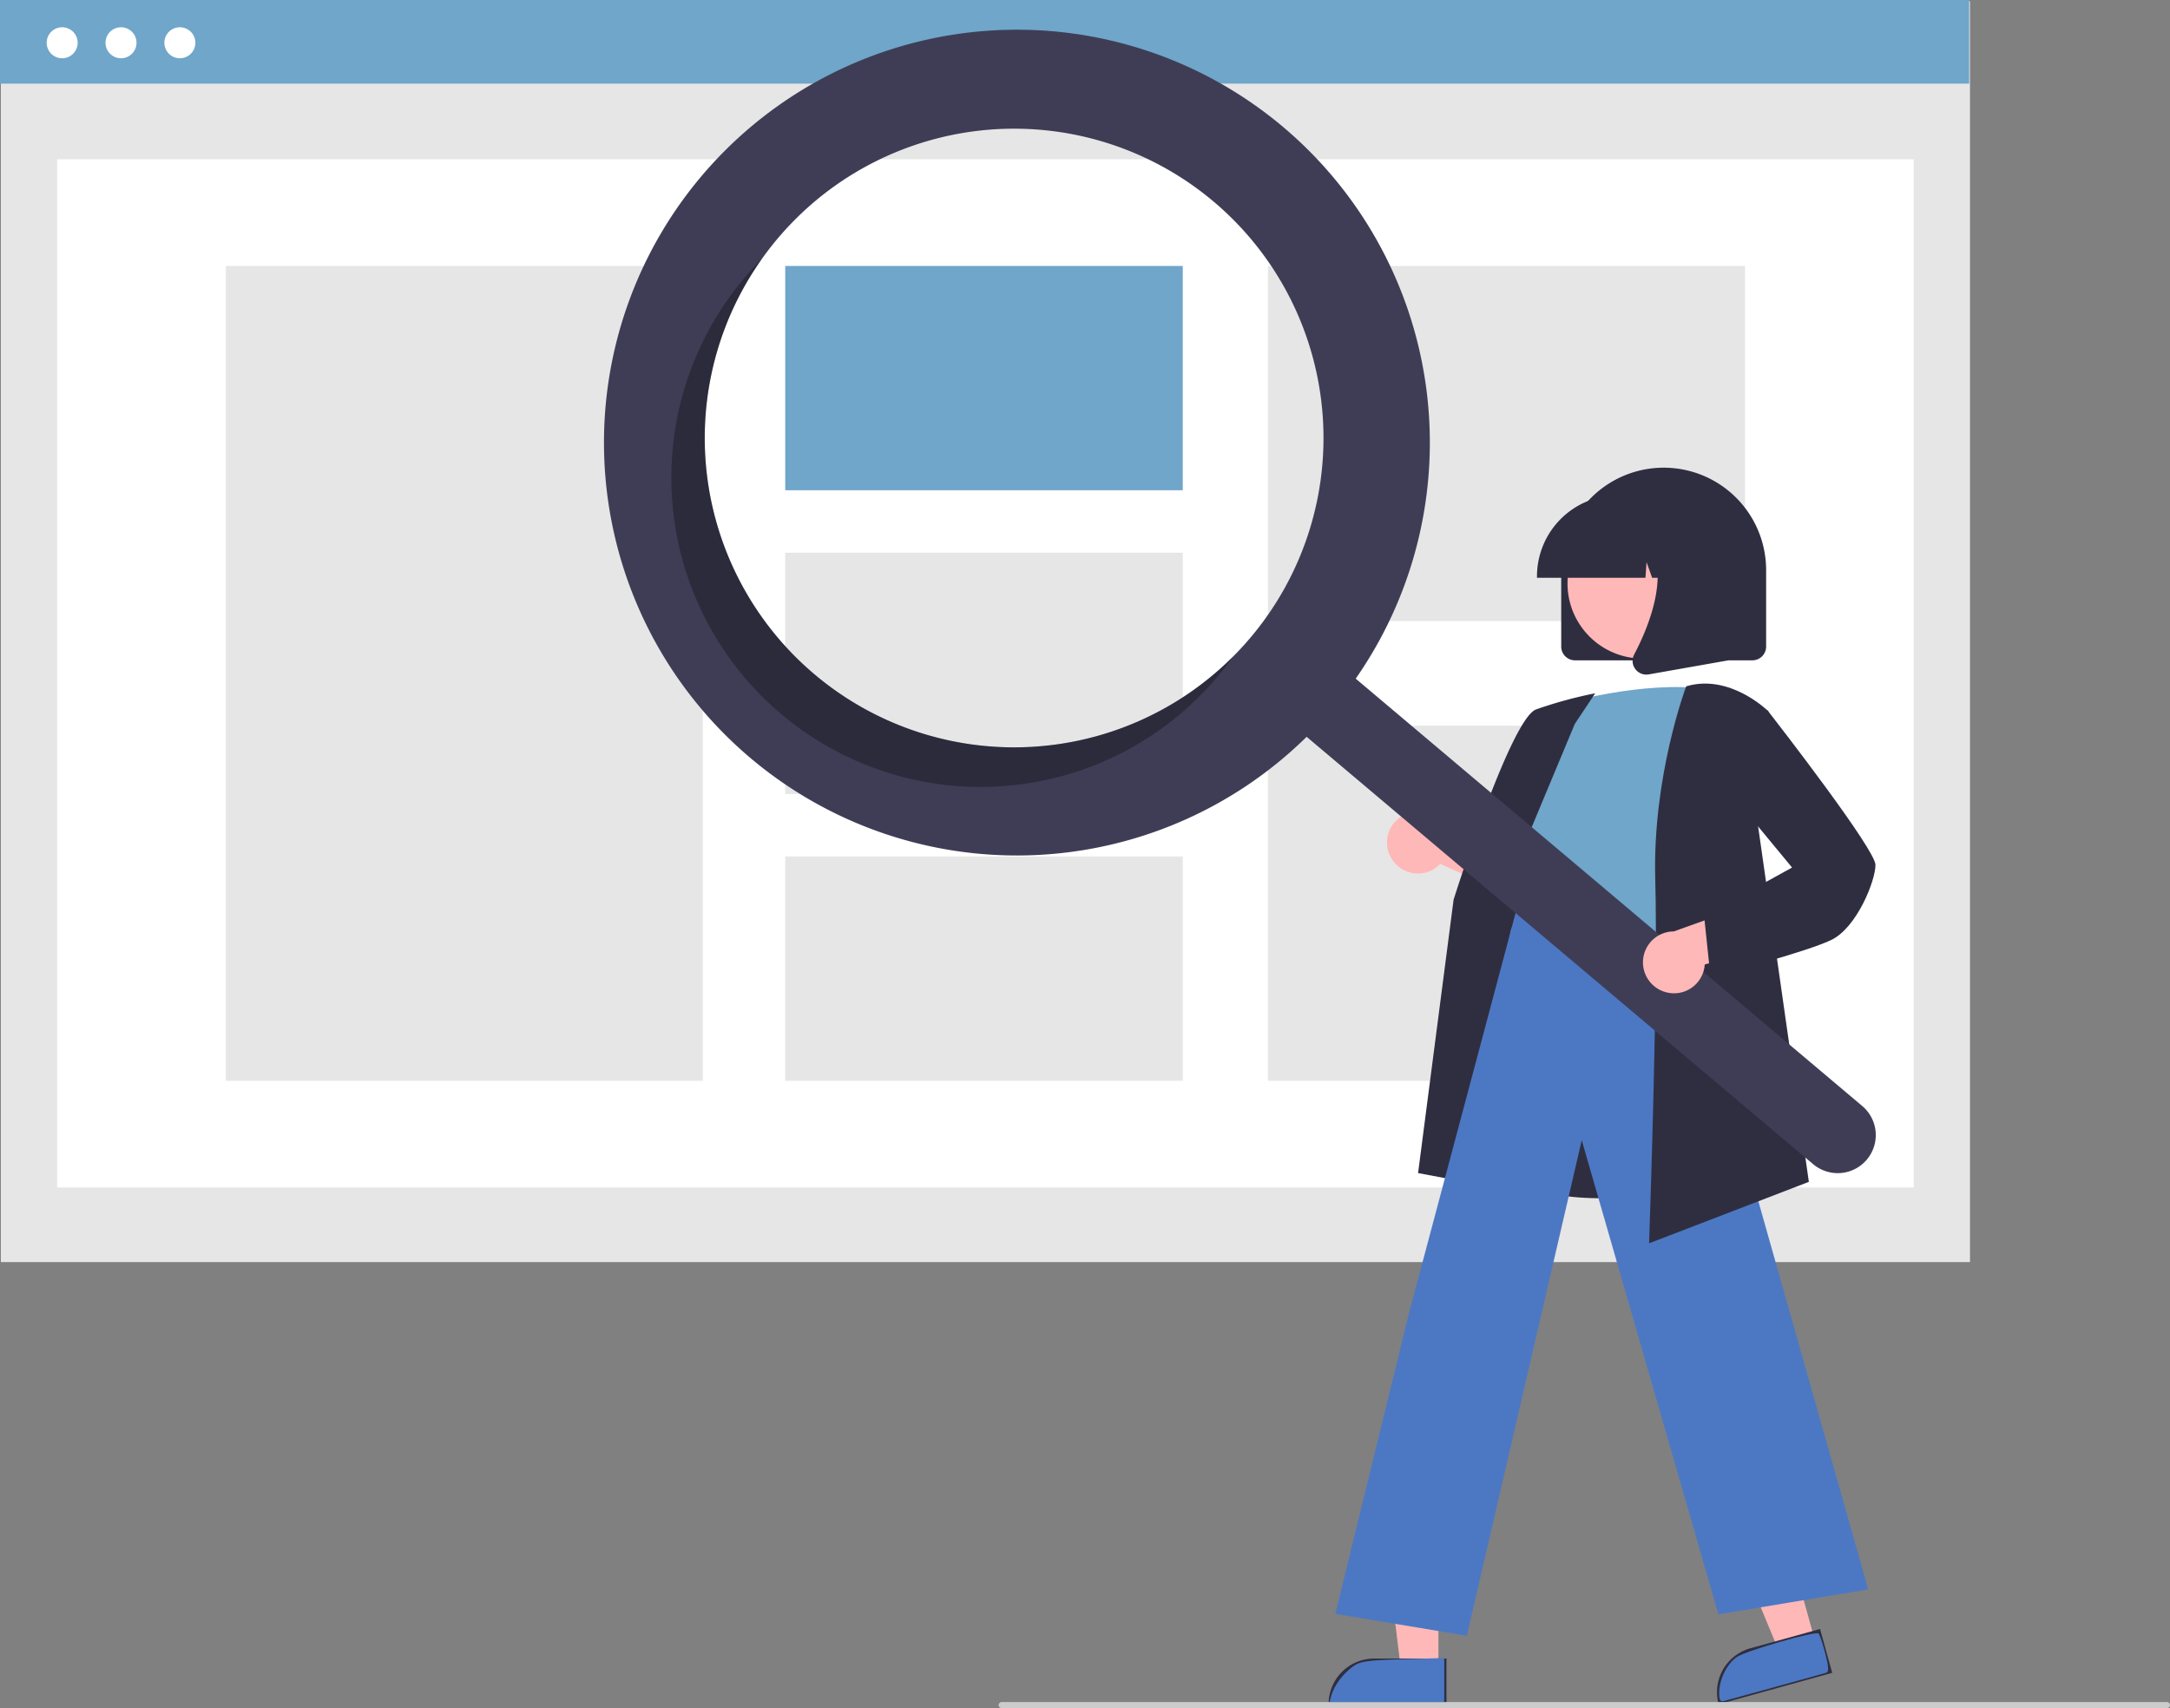
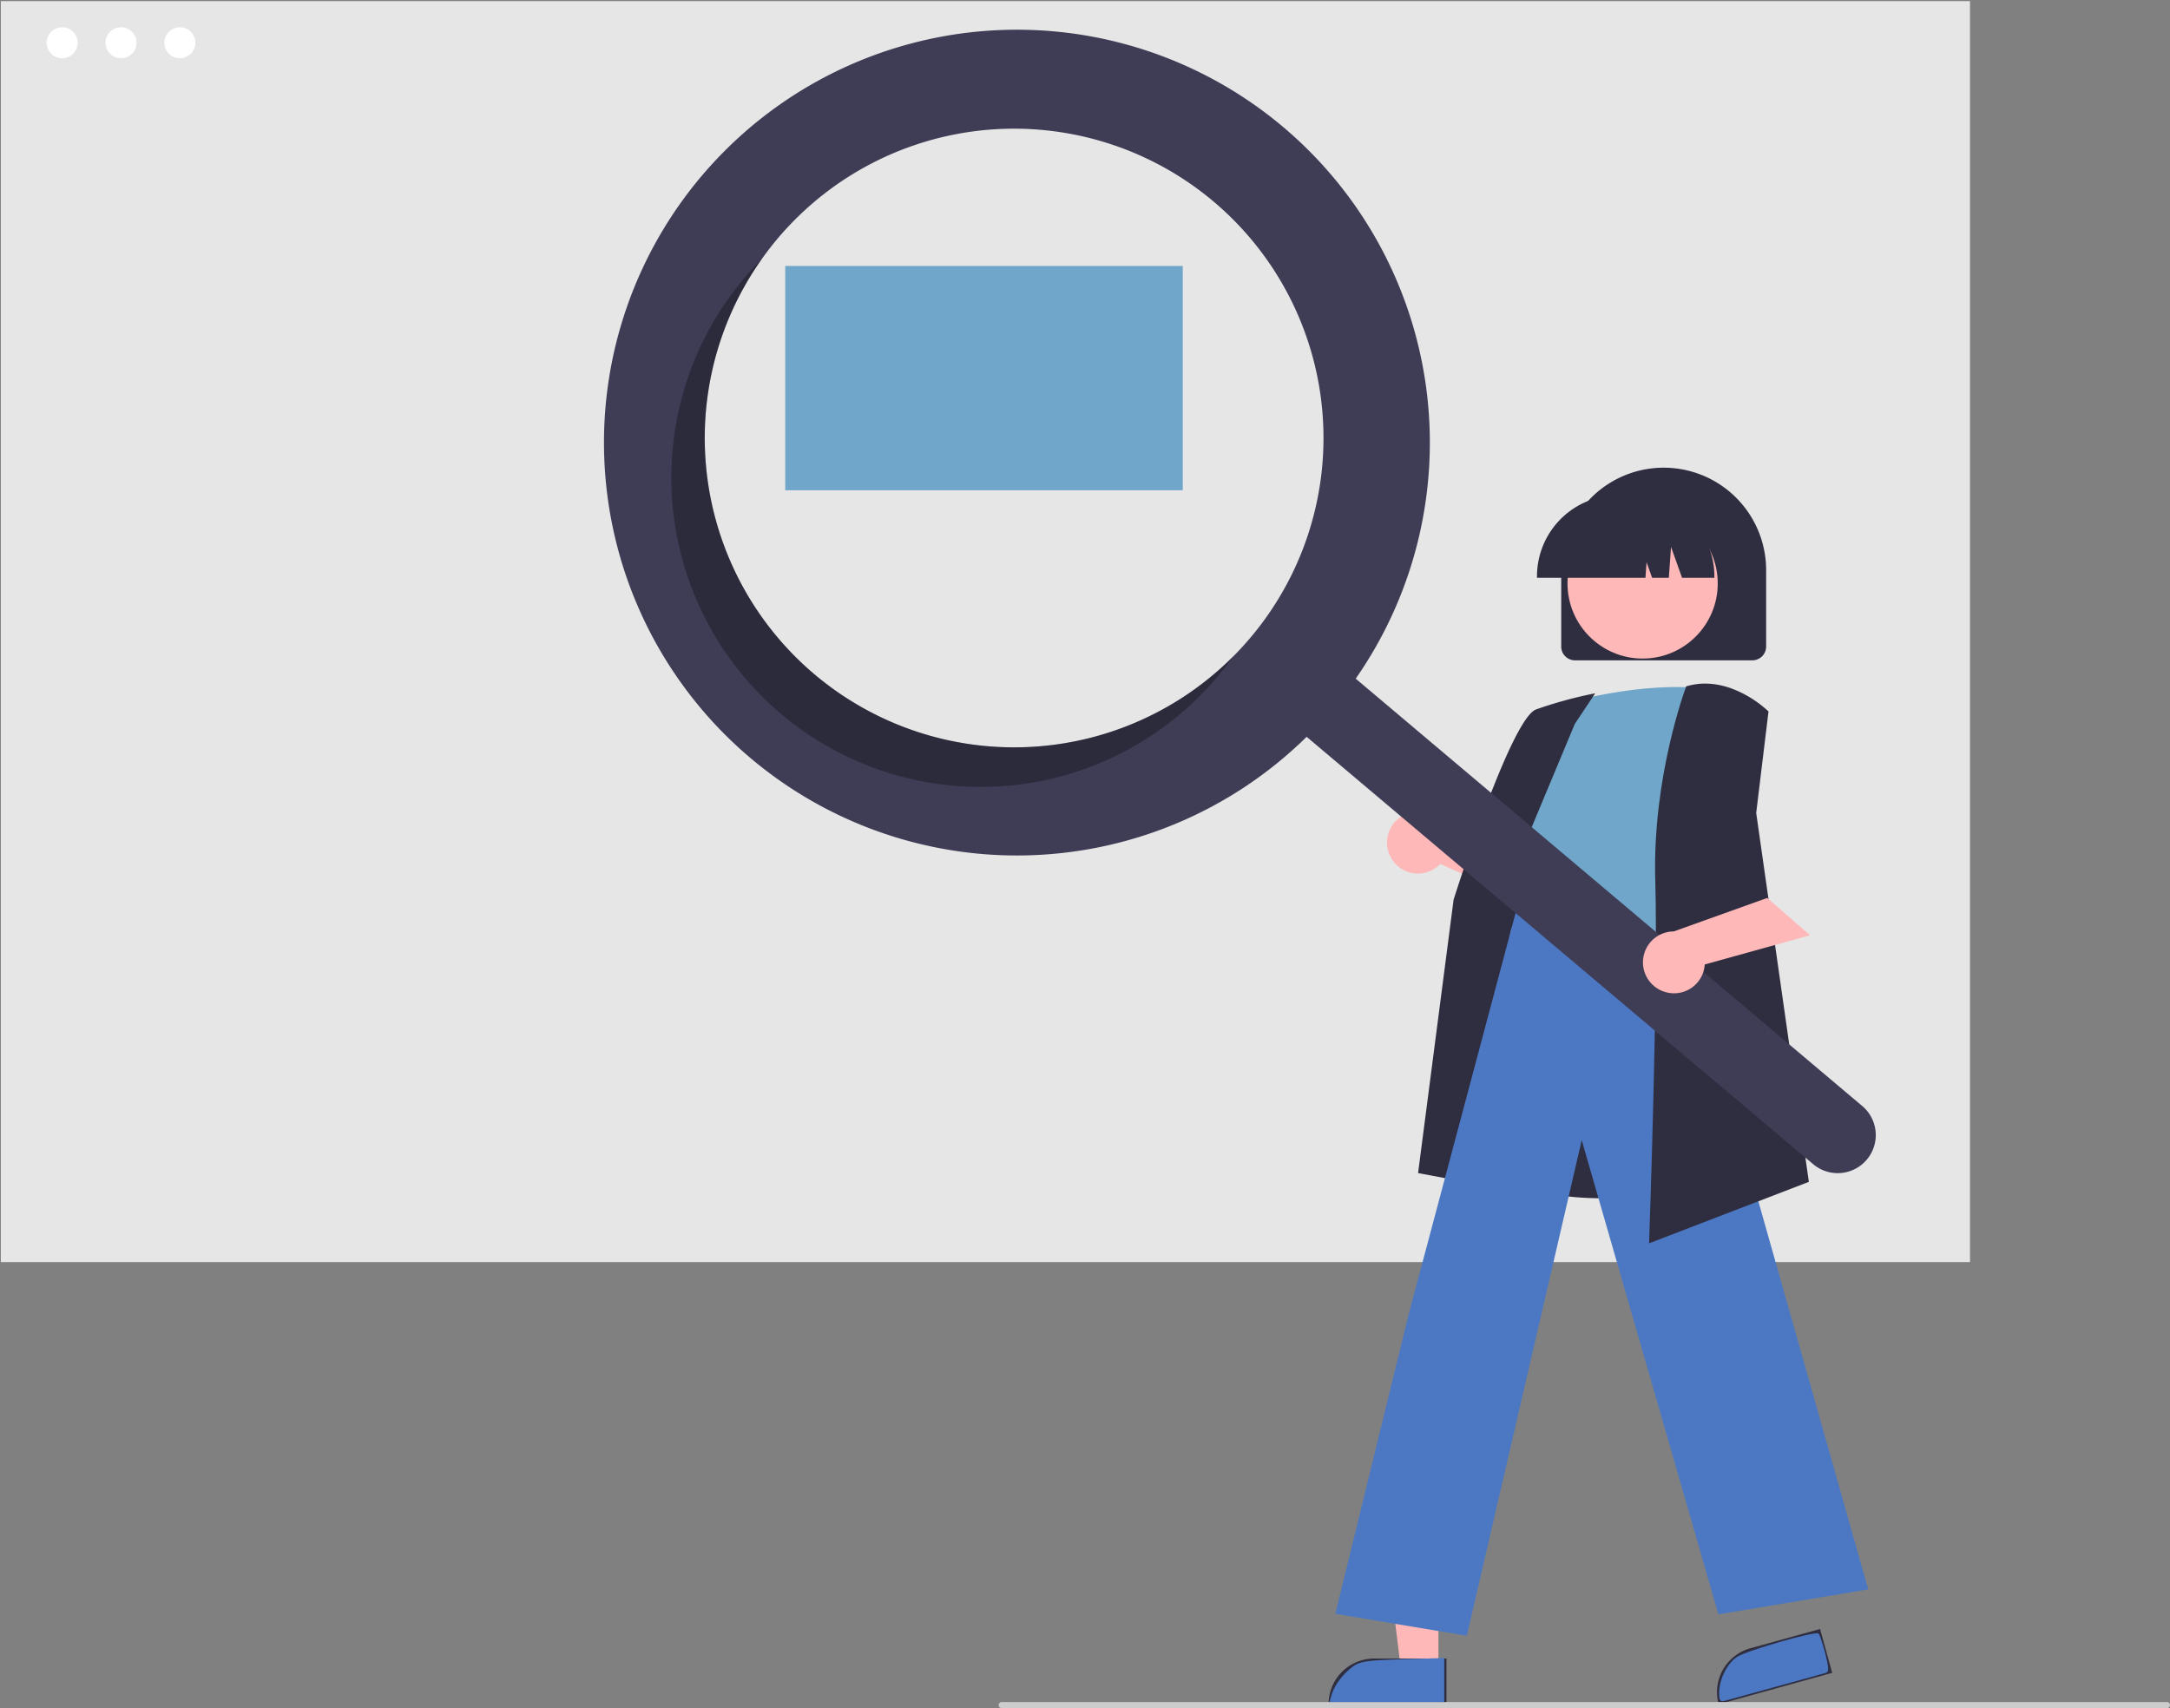
<svg xmlns="http://www.w3.org/2000/svg" xmlns:ns1="http://sodipodi.sourceforge.net/DTD/sodipodi-0.dtd" xmlns:ns2="http://www.inkscape.org/namespaces/inkscape" width="709.533" height="558.594" viewBox="0 0 709.533 558.594" role="img" id="svg25" ns1:docname="undraw_web-search_9qqc.svg" ns2:version="1.4 (86a8ad7, 2024-10-11)">
  <rect x="0" y="0" width="709.533" height="558.594" fill="#808080" stroke="none" />
  <defs id="defs25" />
  <rect x="0.275" y="0.365" width="643.862" height="412.358" fill="#e6e6e6" id="rect1" />
-   <rect x="18.686" y="52.085" width="607.039" height="336.243" fill="#fff" id="rect2" />
-   <rect width="643.862" height="27.354" fill="#6FA6C9" id="rect3" />
  <circle cx="20.327" cy="13.985" r="5.07" fill="#fff" id="circle3" />
  <circle cx="39.571" cy="13.985" r="5.07" fill="#fff" id="circle4" />
  <circle cx="58.814" cy="13.985" r="5.07" fill="#fff" id="circle5" />
  <rect x="73.844" y="86.973" width="155.981" height="266.467" fill="#e6e6e6" id="rect5" />
  <rect x="256.75" y="86.973" width="129.984" height="73.348" fill="#6FA6C9" id="rect6" />
  <rect x="256.75" y="180.747" width="129.984" height="78.919" fill="#e6e6e6" id="rect7" />
  <rect x="256.75" y="280.092" width="129.984" height="73.348" fill="#e6e6e6" id="rect8" />
  <rect x="414.587" y="86.973" width="155.981" height="116.125" fill="#e6e6e6" id="rect9" />
  <rect x="414.587" y="237.315" width="155.981" height="116.125" fill="#e6e6e6" id="rect10" />
  <path d="M755.712,382.143v-25a33.5,33.5,0,1,1,67,0v25a4.505,4.505,0,0,1-4.5,4.5h-58A4.505,4.505,0,0,1,755.712,382.143Z" transform="translate(-245.234 -170.703)" fill="#2f2e41" id="path10" />
-   <polygon points="593.514 536.786 581.698 540.056 563.462 496.038 580.901 491.212 593.514 536.786" fill="#ffb8b8" id="polygon10" />
  <path d="M819.385,708.282h23.644a0,0,0,0,1,0,0v14.887a0,0,0,0,1,0,0H804.498a0,0,0,0,1,0,0v0A14.887,14.887,0,0,1,819.385,708.282Z" transform="translate(-406.293 74.945) rotate(-15.47)" fill="#2f2e41" id="path11" />
  <polygon points="470.328 545.875 458.068 545.875 452.235 498.587 470.33 498.587 470.328 545.875" fill="#ffb8b8" id="polygon11" />
  <path d="M449.311,542.372h23.644a0,0,0,0,1,0,0v14.887a0,0,0,0,1,0,0H434.424a0,0,0,0,1,0,0v0A14.887,14.887,0,0,1,449.311,542.372Z" fill="#2f2e41" id="path12" />
  <path d="M700.778,452.301a10.056,10.056,0,0,0,15.392.917l32.59,14.658L745.796,449.545l-30.494-11.109a10.11,10.11,0,0,0-14.524,13.865Z" transform="translate(-245.234 -170.703)" fill="#ffb8b8" id="path13" />
-   <path d="M768.492,562.539c-10.239,0-20.839-1.525-29.749-6.062a38.416,38.416,0,0,1-19.709-23.565c-4.642-14.699,1.211-29.14,6.871-43.105,3.508-8.654,6.821-16.827,7.68-24.884l.3-2.86c1.339-12.848,2.495-23.943,8.897-28.105,3.318-2.157,7.78-2.28,13.641-.377l55.045,17.881-2.024,104.49-.334.112C808.823,556.161,789.418,562.539,768.492,562.539Z" transform="translate(-245.234 -170.703)" fill="#2f2e41" id="path14" />
+   <path d="M768.492,562.539c-10.239,0-20.839-1.525-29.749-6.062a38.416,38.416,0,0,1-19.709-23.565c-4.642-14.699,1.211-29.14,6.871-43.105,3.508-8.654,6.821-16.827,7.68-24.884l.3-2.86c1.339-12.848,2.495-23.943,8.897-28.105,3.318-2.157,7.78-2.28,13.641-.377l55.045,17.881-2.024,104.49-.334.112C808.823,556.161,789.418,562.539,768.492,562.539" transform="translate(-245.234 -170.703)" fill="#2f2e41" id="path14" />
  <path d="M755.462,401.051s27-8,48-5c0,0-12,66-8,88s-69.5,8.5-54.5-12.5l5-25s-10-10-1-22Z" transform="translate(-245.234 -170.703)" fill="#6FA6C9" id="path15" />
  <path d="M742.182,560.558l-33.276-6.239,11.618-89.407c.781-2.496,18.778-59.143,26.952-62.208a139.517,139.517,0,0,1,18.166-5.047l1.184-.237-6.672,10.009-26.564,63.654Z" transform="translate(-245.234 -170.703)" fill="#2f2e41" id="path16" />
  <path d="M724.843,705.622l-42.995-7.166,24.128-98.524,35.903-134.737.354,2.393c.028.178,3.382,17.78,53.151,9.97l.438-.068.121.426,60.152,212.538-48.99,8.165L762.422,543.551Z" transform="translate(-245.234 -170.703)" fill="#2f2e41" id="path17" style="fill:#4c78c3;fill-opacity:1" />
  <path d="M784.436,577.29l.027-.756c.03-.84,2.988-84.373,2-117.967-.991-33.709,9.922-62.901,10.032-63.192l.089-.234.241-.069c14.12-4.034,26.369,8.005,26.491,8.127l.172.172-4.021,33.176,17.216,120.642Z" transform="translate(-245.234 -170.703)" fill="#2f2e41" id="path18" />
  <circle cx="537.095" cy="190.797" r="24.561" fill="#ffb8b8" id="circle18" />
  <path d="M747.787,359.143a26.53,26.53,0,0,1,26.5-26.5h5a26.53,26.53,0,0,1,26.5,26.5v.5H795.22l-3.604-10.092-.721,10.092h-5.461l-1.818-5.092-.364,5.092H747.787Z" transform="translate(-245.234 -170.703)" fill="#2f2e41" id="path19" />
-   <path d="M779.911,389.454a4.433,4.433,0,0,1-.352-4.707c5.299-10.078,12.717-28.7,2.87-40.185l-.708-.825h28.587V386.658l-25.969,4.582a4.596,4.596,0,0,1-.796.07A4.482,4.482,0,0,1,779.911,389.454Z" transform="translate(-245.234 -170.703)" fill="#2f2e41" id="path20" />
  <path d="M664.814,212.249a135.02,135.02,0,1,0,7.655,199.403L838.087,551.4a12.442,12.442,0,0,0,16.066-19.003l-.018-.015L688.516,392.634A135.027,135.027,0,0,0,664.814,212.249ZM654.137,379.177a101.158,101.158,0,1,1-12.077-142.548l0,0A101.158,101.158,0,0,1,654.137,379.177Z" transform="translate(-245.234 -170.703)" fill="#3f3d56" id="path21" />
  <path d="M511.589,391.254a101.163,101.163,0,0,1-17.166-135.989q-2.901,2.922-5.609,6.12A101.158,101.158,0,1,0,643.438,391.856q2.702-3.202,5.089-6.559A101.163,101.163,0,0,1,511.589,391.254Z" transform="translate(-245.234 -170.703)" opacity="0.3" style="isolation:isolate" id="path22" />
  <path d="M790.214,495.239a10.056,10.056,0,0,0,12.424-9.133l34.433-9.557L823.074,464.346l-30.552,10.947A10.11,10.11,0,0,0,790.214,495.239Z" transform="translate(-245.234 -170.703)" fill="#ffb8b8" id="path23" />
-   <path d="M804.526,490.18,802.43,470.274l28.762-15.869-18.752-22.7L815.5,406.205l7.62-3.266.237.305c3.593,4.62,35.105,45.281,35.105,50.307,0,5.163-6.029,20.323-14.276,24.447-7.956,3.978-37.831,11.709-39.099,12.037Z" transform="translate(-245.234 -170.703)" fill="#2f2e41" id="path24" />
  <path d="M953.766,729.297h-381a1,1,0,1,1,0-2h381a1,1,0,0,1,0,2Z" transform="translate(-245.234 -170.703)" fill="#ccc" id="path25" />
  <path style="fill:#4c78c3;fill-opacity:1;stroke-width:1.01" d="m 562.129,553.511 c 0,-4.315 2.629,-9.574 5.836,-11.675 3.212,-2.105 25.715,-8.55 26.659,-7.635 0.372,0.361 1.359,3.297 2.193,6.526 1.129,4.371 1.214,5.974 0.334,6.275 -0.651,0.222 -8.001,2.27 -16.335,4.549 -8.333,2.28 -15.947,4.373 -16.919,4.652 -1.418,0.407 -1.768,-0.125 -1.768,-2.691 z" id="path26" />
  <path style="fill:#4c78c3;fill-opacity:1;stroke-width:1.01" d="m 435.375,554.301 c 0.912,-3.157 3.646,-6.822 6.902,-9.253 2.372,-1.771 4.633,-2.11 16.352,-2.452 l 13.6,-0.397 v 7.188 7.188 h -18.755 -18.755 z" id="path27" />
</svg>